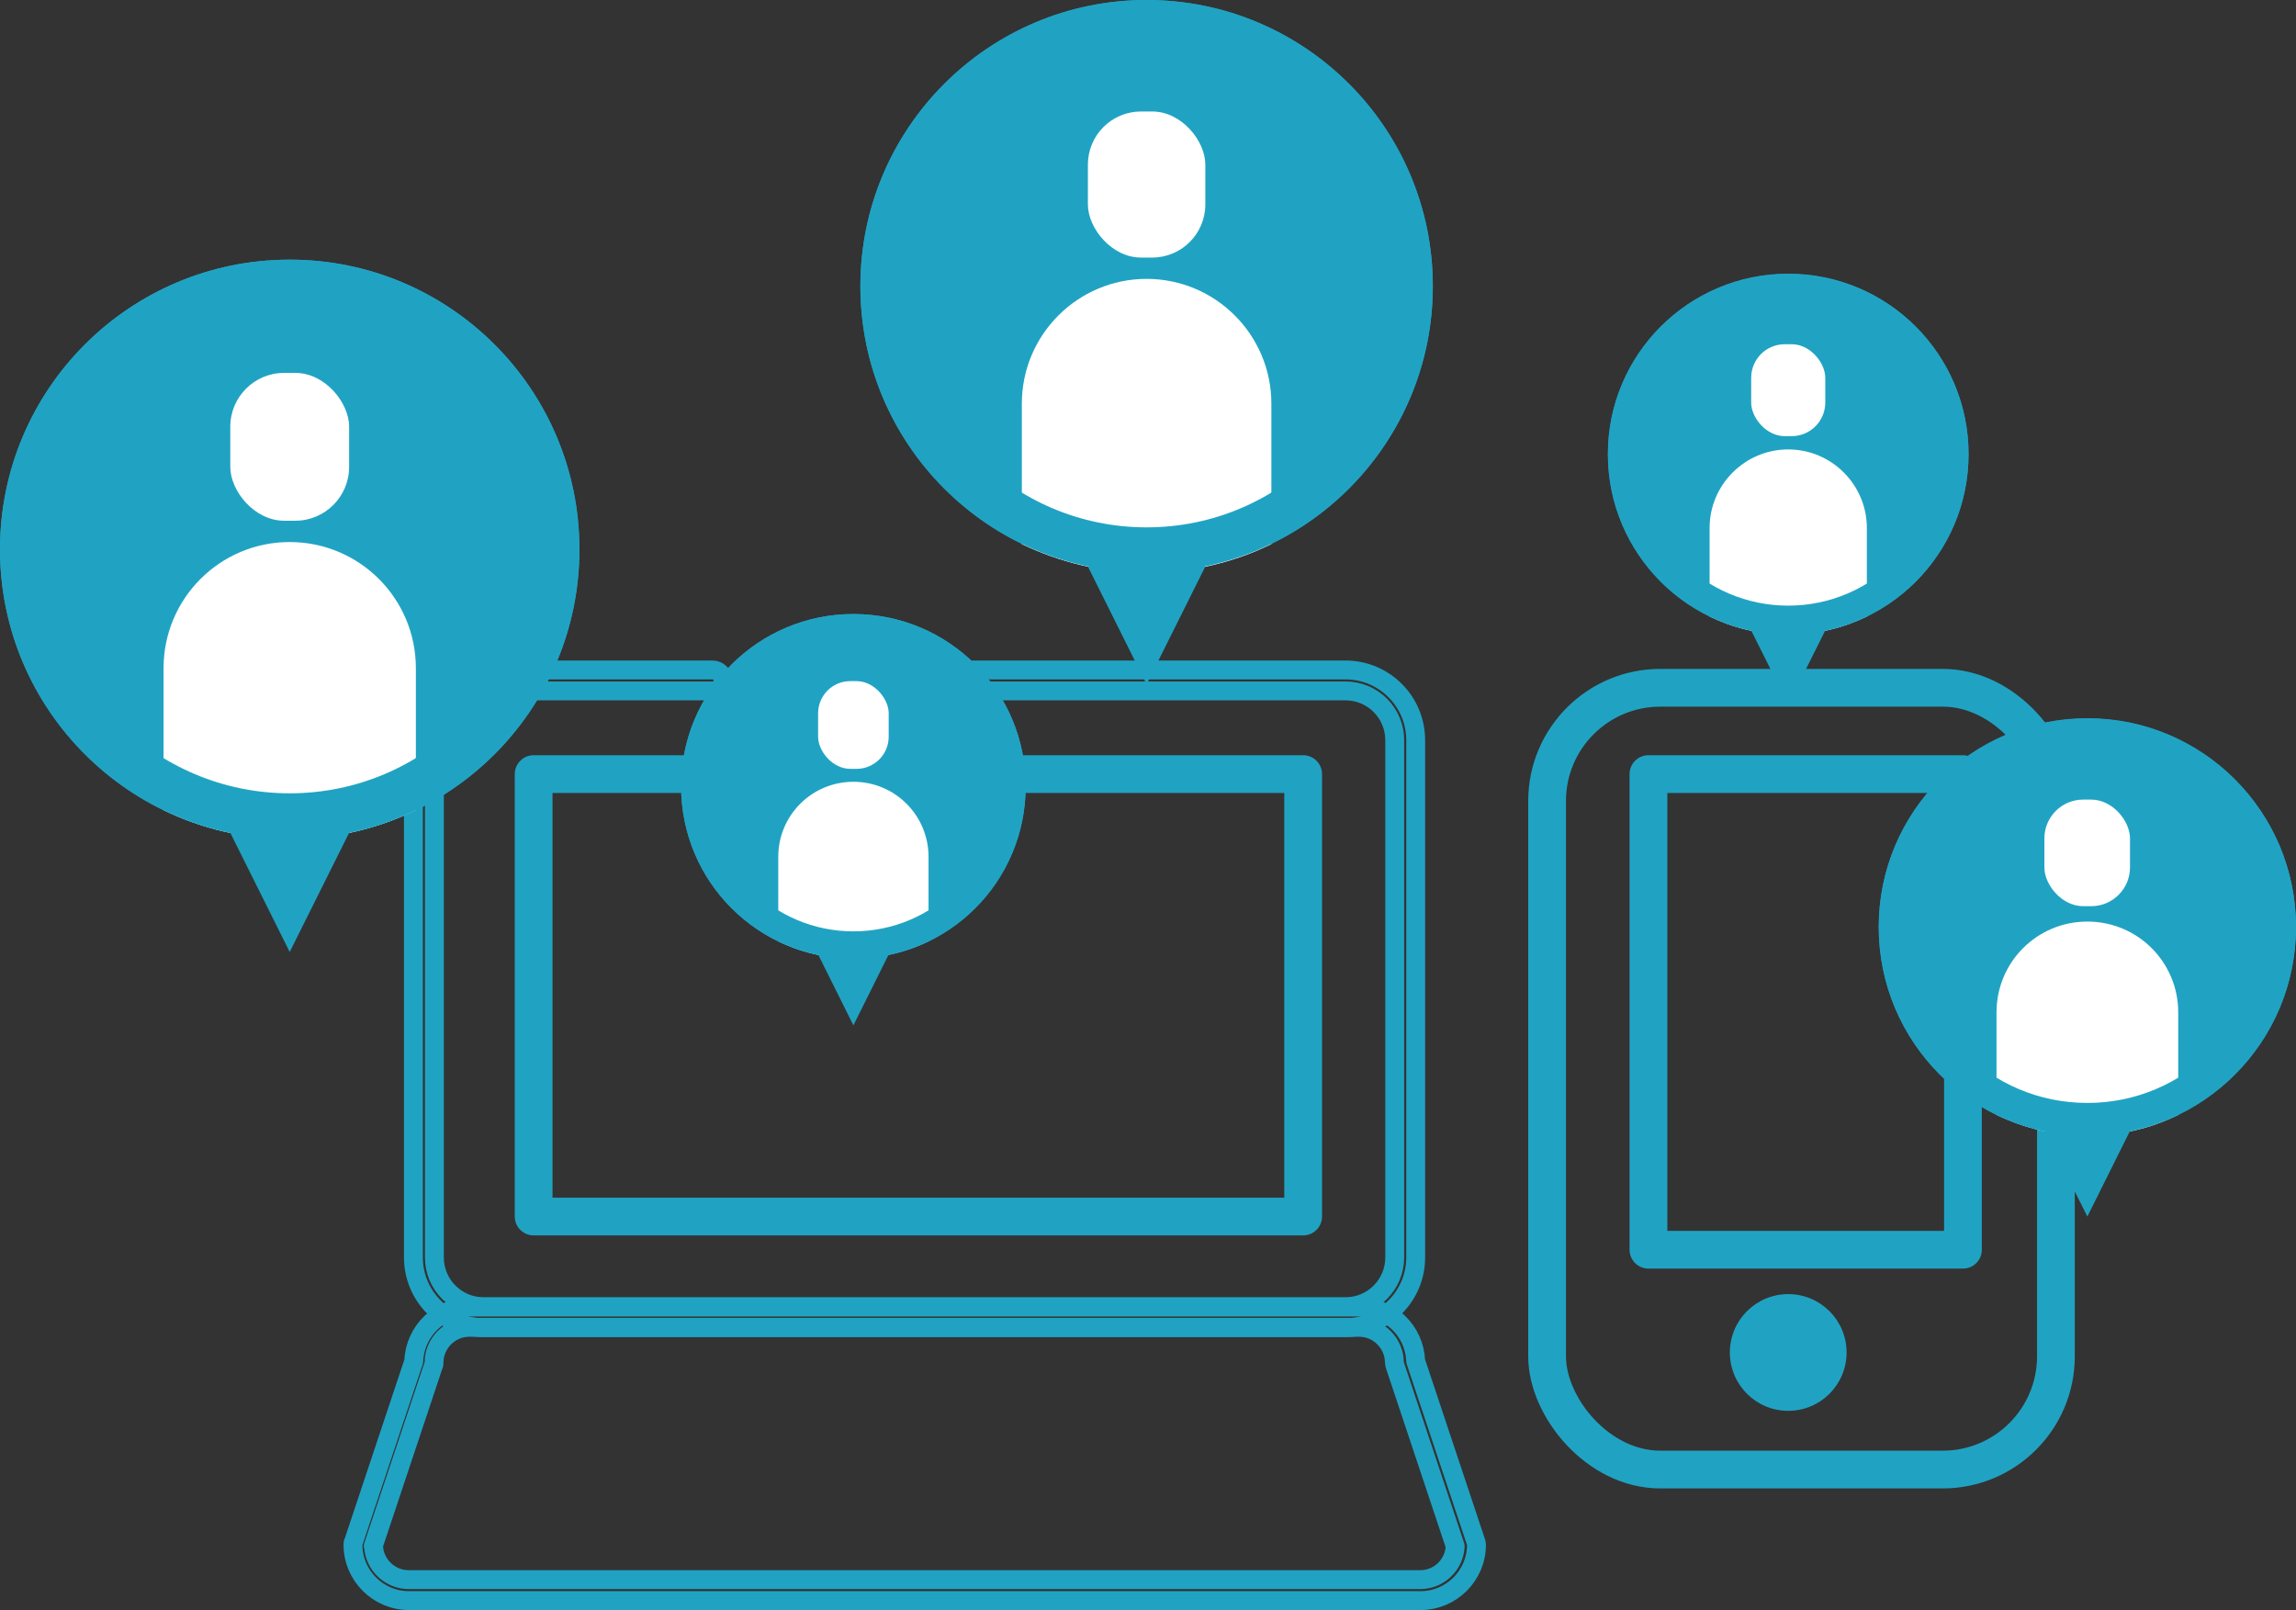
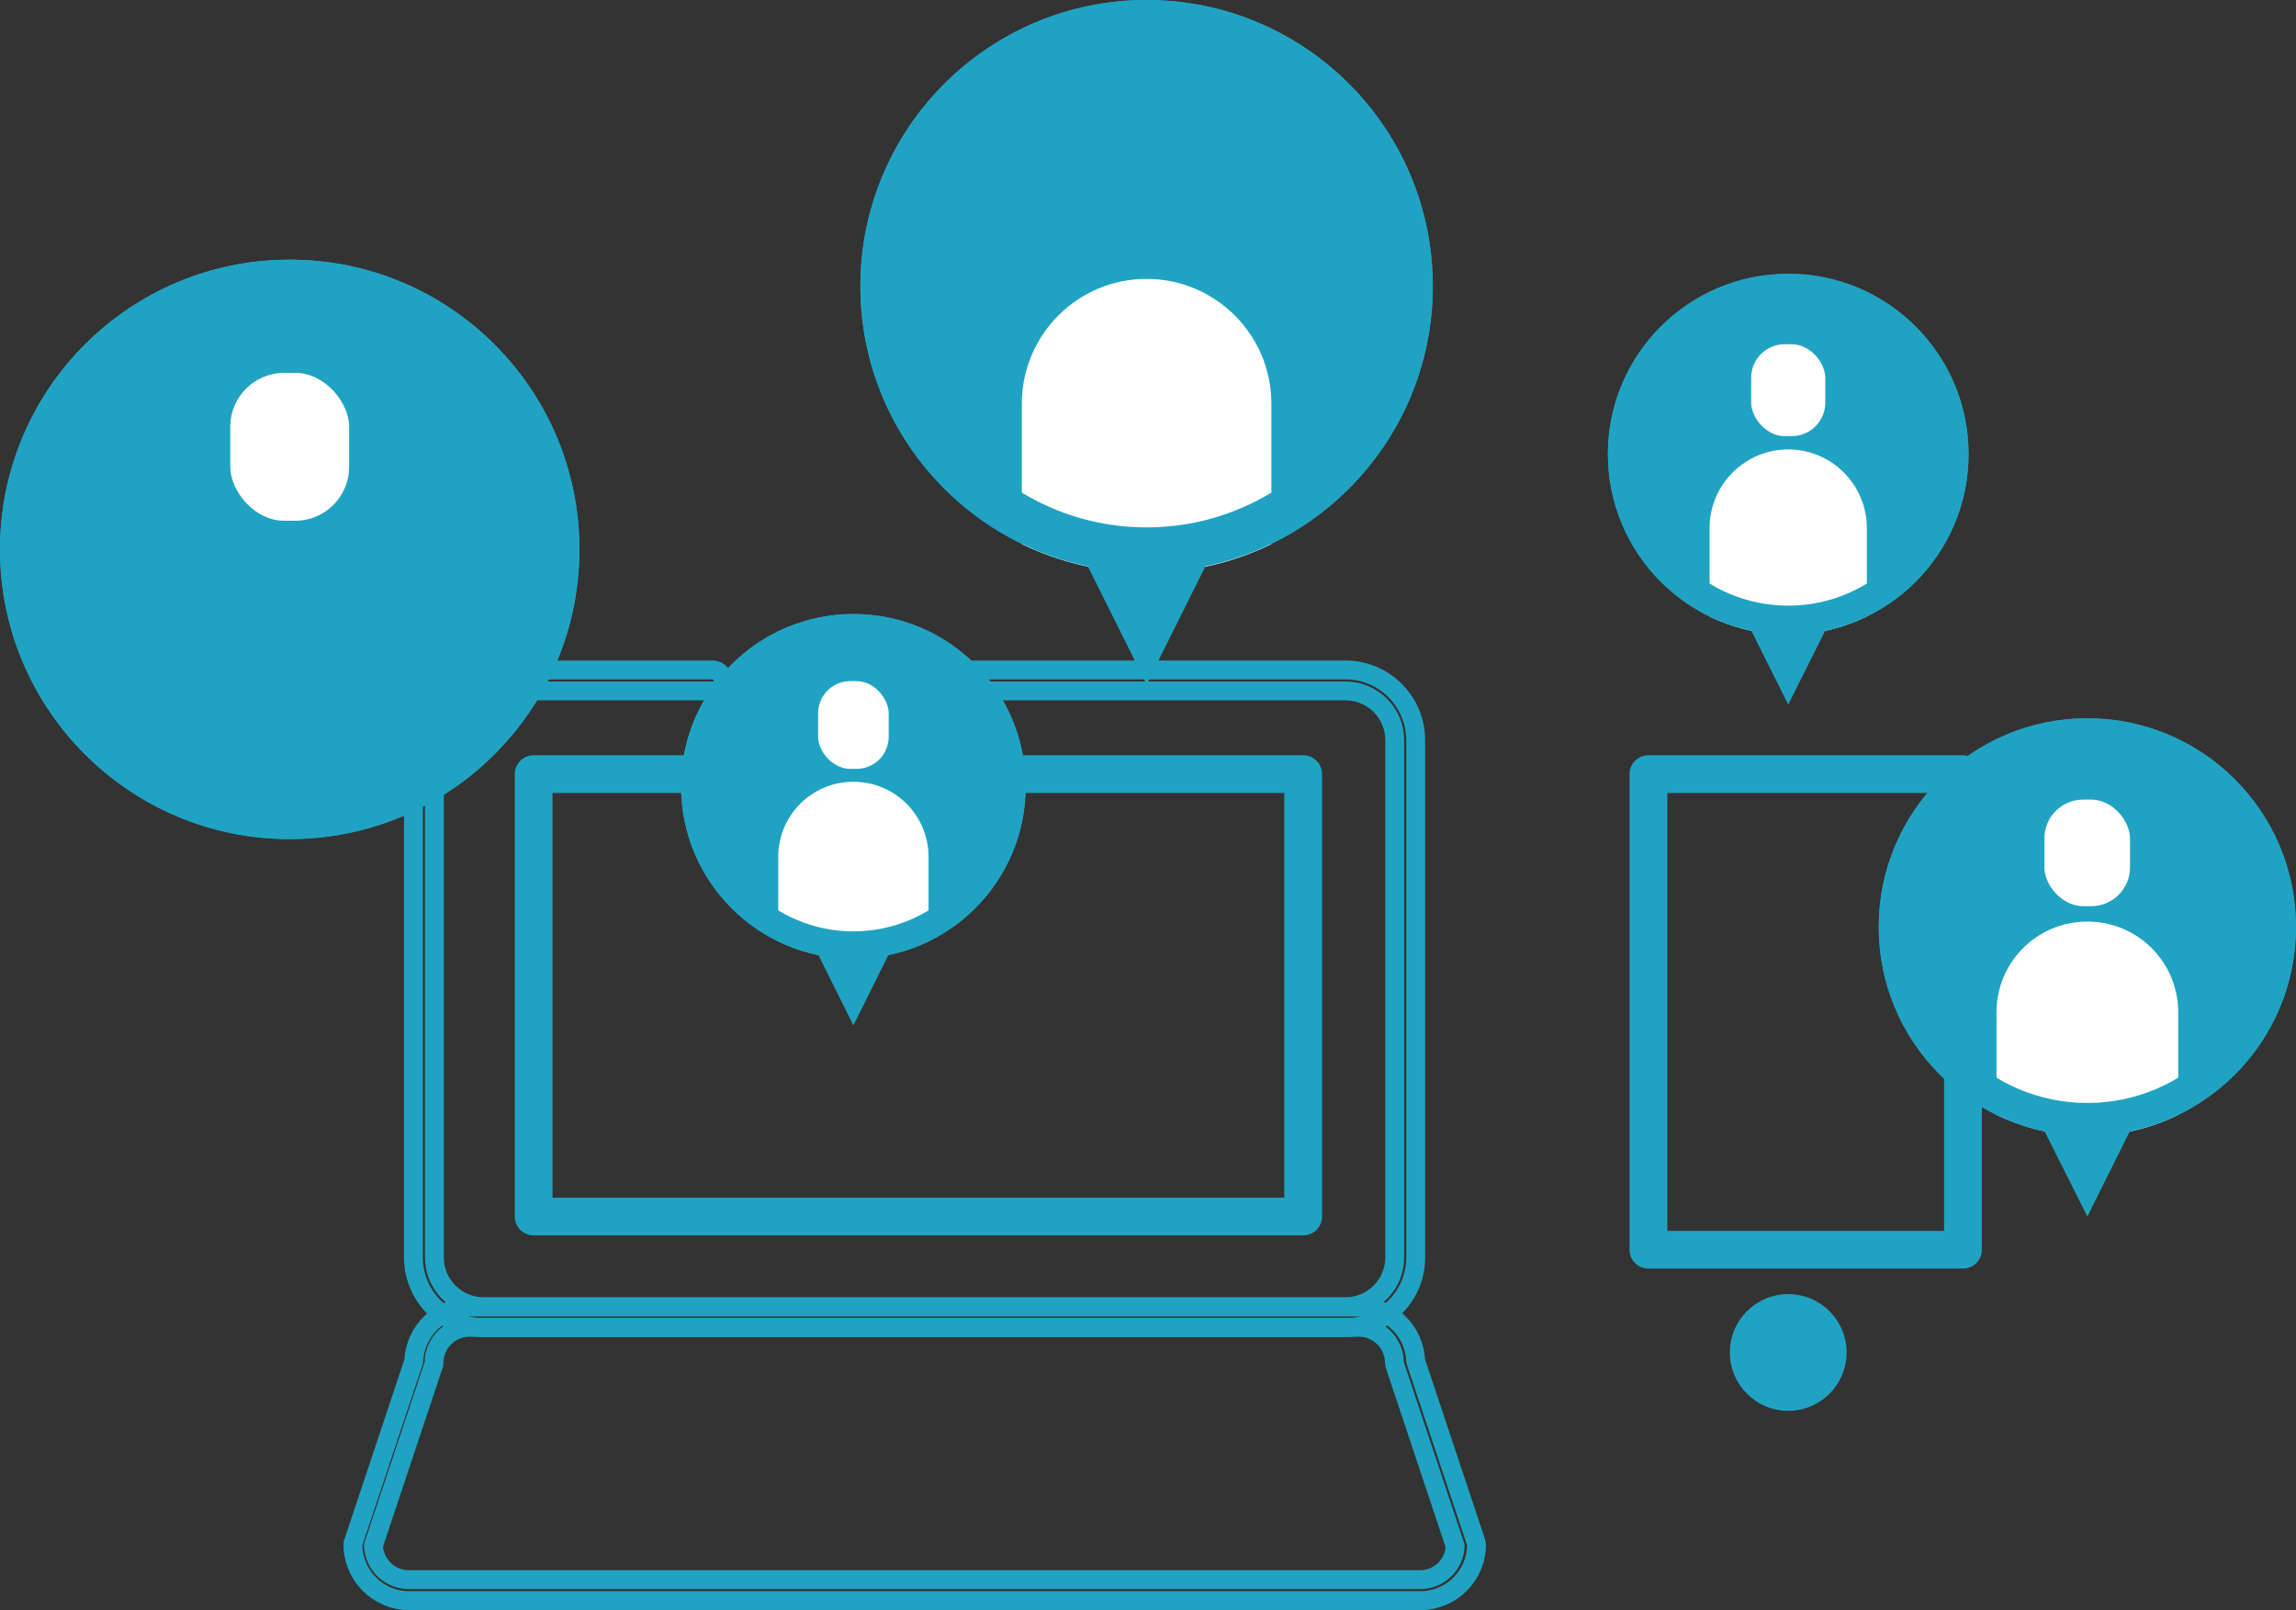
<svg xmlns="http://www.w3.org/2000/svg" id="_レイヤー_2" data-name="レイヤー 2" viewBox="0 0 65.7 46.07">
  <rect x="0" y="0" width="65.7" height="46.07" fill="#333333" stroke="none" />
  <defs>
    <style>
      .cls-1 {
        stroke-width: 1.08px;
      }

      .cls-1, .cls-2 {
        fill: none;
        stroke: #20a3c3;
        stroke-linecap: round;
        stroke-linejoin: round;
      }

      .cls-3 {
        fill: #fff;
      }

      .cls-3, .cls-4 {
        stroke-width: 0px;
      }

      .cls-4 {
        fill: #20a3c3;
      }

      .cls-2 {
        stroke-width: .54px;
      }
    </style>
  </defs>
  <g id="_制作レイヤー" data-name="制作レイヤー">
    <g>
      <path class="cls-2" d="m38.5,37.99H13.84c-1.11,0-2.01-.9-2.01-2.01v-14.8c0-1.11.9-2.01,2.01-2.01h6.55c.16,0,.3.13.3.3s-.13.3-.3.3h-6.55c-.78,0-1.41.63-1.41,1.41v14.8c0,.78.63,1.41,1.41,1.41h24.66c.78,0,1.41-.63,1.41-1.41v-14.8c0-.78-.63-1.41-1.41-1.41h-16.6c-.16,0-.3-.13-.3-.3s.13-.3.3-.3h16.6c1.11,0,2.01.9,2.01,2.01v14.8c0,1.11-.9,2.01-2.01,2.01Z" />
      <path class="cls-2" d="m40.65,45.8H11.7c-.88,0-1.6-.72-1.6-1.6,0-.03,0-.06.02-.09l1.72-5.16c.03-.86.74-1.55,1.6-1.55h25.47c.87,0,1.57.69,1.6,1.55l1.72,5.16s.02.06.02.09c0,.88-.72,1.6-1.6,1.6h0Zm-29.96-1.56c.02.53.47.96,1,.96h28.95c.54,0,.98-.43,1-.96l-1.72-5.16s-.02-.06-.02-.09c0-.55-.45-1.01-1.01-1.01H13.43c-.55,0-1.01.45-1.01,1.01,0,.03,0,.06-.02.09l-1.72,5.16Z" />
      <g>
        <g>
          <circle class="cls-4" cx="8.29" cy="15.72" r="8.29" />
-           <path class="cls-3" d="m8.29,15.51c-2,0-3.61,1.62-3.61,3.61v4.06c1.09.53,2.32.83,3.61.83s2.52-.3,3.61-.83v-4.06c0-2-1.62-3.61-3.61-3.61Z" />
          <rect class="cls-3" x="6.59" y="10.67" width="3.4" height="4.23" rx="1.54" ry="1.54" />
          <path class="cls-4" d="m8.29,8.74c3.85,0,6.98,3.13,6.98,6.98s-3.13,6.98-6.98,6.98-6.98-3.13-6.98-6.98,3.13-6.98,6.98-6.98m0-1.31C3.71,7.43,0,11.14,0,15.72s3.71,8.29,8.29,8.29,8.29-3.71,8.29-8.29-3.71-8.29-8.29-8.29h0Z" />
        </g>
-         <polyline class="cls-4" points="6.59 23.83 8.29 27.24 9.99 23.83" />
      </g>
      <g>
        <g>
          <circle class="cls-4" cx="51.17" cy="12.99" r="5.16" />
          <path class="cls-3" d="m51.17,12.86c-1.24,0-2.25,1.01-2.25,2.25v2.53c.68.33,1.44.52,2.25.52s1.57-.19,2.25-.52v-2.53c0-1.24-1.01-2.25-2.25-2.25Z" />
          <rect class="cls-3" x="50.11" y="9.85" width="2.12" height="2.63" rx=".96" ry=".96" />
          <path class="cls-4" d="m51.17,8.65c2.39,0,4.34,1.95,4.34,4.34s-1.95,4.34-4.34,4.34-4.34-1.95-4.34-4.34,1.95-4.34,4.34-4.34m0-.81c-2.85,0-5.16,2.31-5.16,5.16s2.31,5.16,5.16,5.16,5.16-2.31,5.16-5.16-2.31-5.16-5.16-5.16h0Z" />
        </g>
        <polyline class="cls-4" points="50.11 18.04 51.17 20.16 52.23 18.04" />
      </g>
-       <rect class="cls-1" x="44.27" y="19.68" width="14.56" height="22.37" rx="3.24" ry="3.24" />
      <circle class="cls-4" cx="51.17" cy="38.7" r="1.67" />
      <rect class="cls-1" x="47.17" y="22.15" width="9" height="13.61" />
      <rect class="cls-1" x="15.27" y="22.15" width="22.02" height="12.66" />
      <g>
        <g>
          <circle class="cls-4" cx="59.73" cy="26.52" r="5.97" />
          <path class="cls-3" d="m59.73,26.37c-1.44,0-2.6,1.16-2.6,2.6v2.93c.79.38,1.67.6,2.6.6s1.82-.21,2.6-.6v-2.93c0-1.44-1.16-2.6-2.6-2.6Z" />
          <rect class="cls-3" x="58.5" y="22.88" width="2.45" height="3.05" rx="1.11" ry="1.11" />
-           <path class="cls-4" d="m59.73,21.5c2.77,0,5.03,2.25,5.03,5.03s-2.25,5.03-5.03,5.03-5.03-2.25-5.03-5.03,2.25-5.03,5.03-5.03m0-.94c-3.3,0-5.97,2.67-5.97,5.97s2.67,5.97,5.97,5.97,5.97-2.67,5.97-5.97-2.67-5.97-5.97-5.97h0Z" />
+           <path class="cls-4" d="m59.73,21.5c2.77,0,5.03,2.25,5.03,5.03s-2.25,5.03-5.03,5.03-5.03-2.25-5.03-5.03,2.25-5.03,5.03-5.03m0-.94c-3.3,0-5.97,2.67-5.97,5.97s2.67,5.97,5.97,5.97,5.97-2.67,5.97-5.97-2.67-5.97-5.97-5.97Z" />
        </g>
        <polyline class="cls-4" points="58.5 32.36 59.73 34.81 60.95 32.36" />
      </g>
      <g>
        <g>
          <circle class="cls-4" cx="24.42" cy="22.5" r="4.93" />
          <path class="cls-3" d="m24.42,22.37c-1.19,0-2.15.96-2.15,2.15v2.41c.65.32,1.38.49,2.15.49s1.5-.18,2.15-.49v-2.41c0-1.19-.96-2.15-2.15-2.15Z" />
          <rect class="cls-3" x="23.41" y="19.49" width="2.02" height="2.51" rx=".92" ry=".92" />
          <path class="cls-4" d="m24.42,18.35c2.29,0,4.15,1.86,4.15,4.15s-1.86,4.15-4.15,4.15-4.15-1.86-4.15-4.15,1.86-4.15,4.15-4.15m0-.78c-2.72,0-4.93,2.2-4.93,4.93s2.2,4.93,4.93,4.93,4.93-2.2,4.93-4.93-2.2-4.93-4.93-4.93h0Z" />
        </g>
        <polyline class="cls-4" points="23.41 27.31 24.42 29.34 25.43 27.31" />
      </g>
      <g>
        <g>
          <circle class="cls-4" cx="32.81" cy="8.19" r="8.19" />
          <path class="cls-3" d="m32.81,7.98c-1.97,0-3.57,1.6-3.57,3.57v4.02c1.08.52,2.29.82,3.57.82s2.49-.29,3.57-.82v-4.02c0-1.97-1.6-3.57-3.57-3.57Z" />
-           <rect class="cls-3" x="31.13" y="3.19" width="3.36" height="4.18" rx="1.52" ry="1.52" />
          <path class="cls-4" d="m32.81,1.29c3.8,0,6.9,3.09,6.9,6.9s-3.09,6.9-6.9,6.9-6.9-3.09-6.9-6.9,3.09-6.9,6.9-6.9m0-1.29c-4.52,0-8.19,3.67-8.19,8.19s3.67,8.19,8.19,8.19,8.19-3.67,8.19-8.19S37.34,0,32.81,0h0Z" />
        </g>
        <polyline class="cls-4" points="31.13 16.21 32.81 19.58 34.49 16.21" />
      </g>
    </g>
  </g>
</svg>